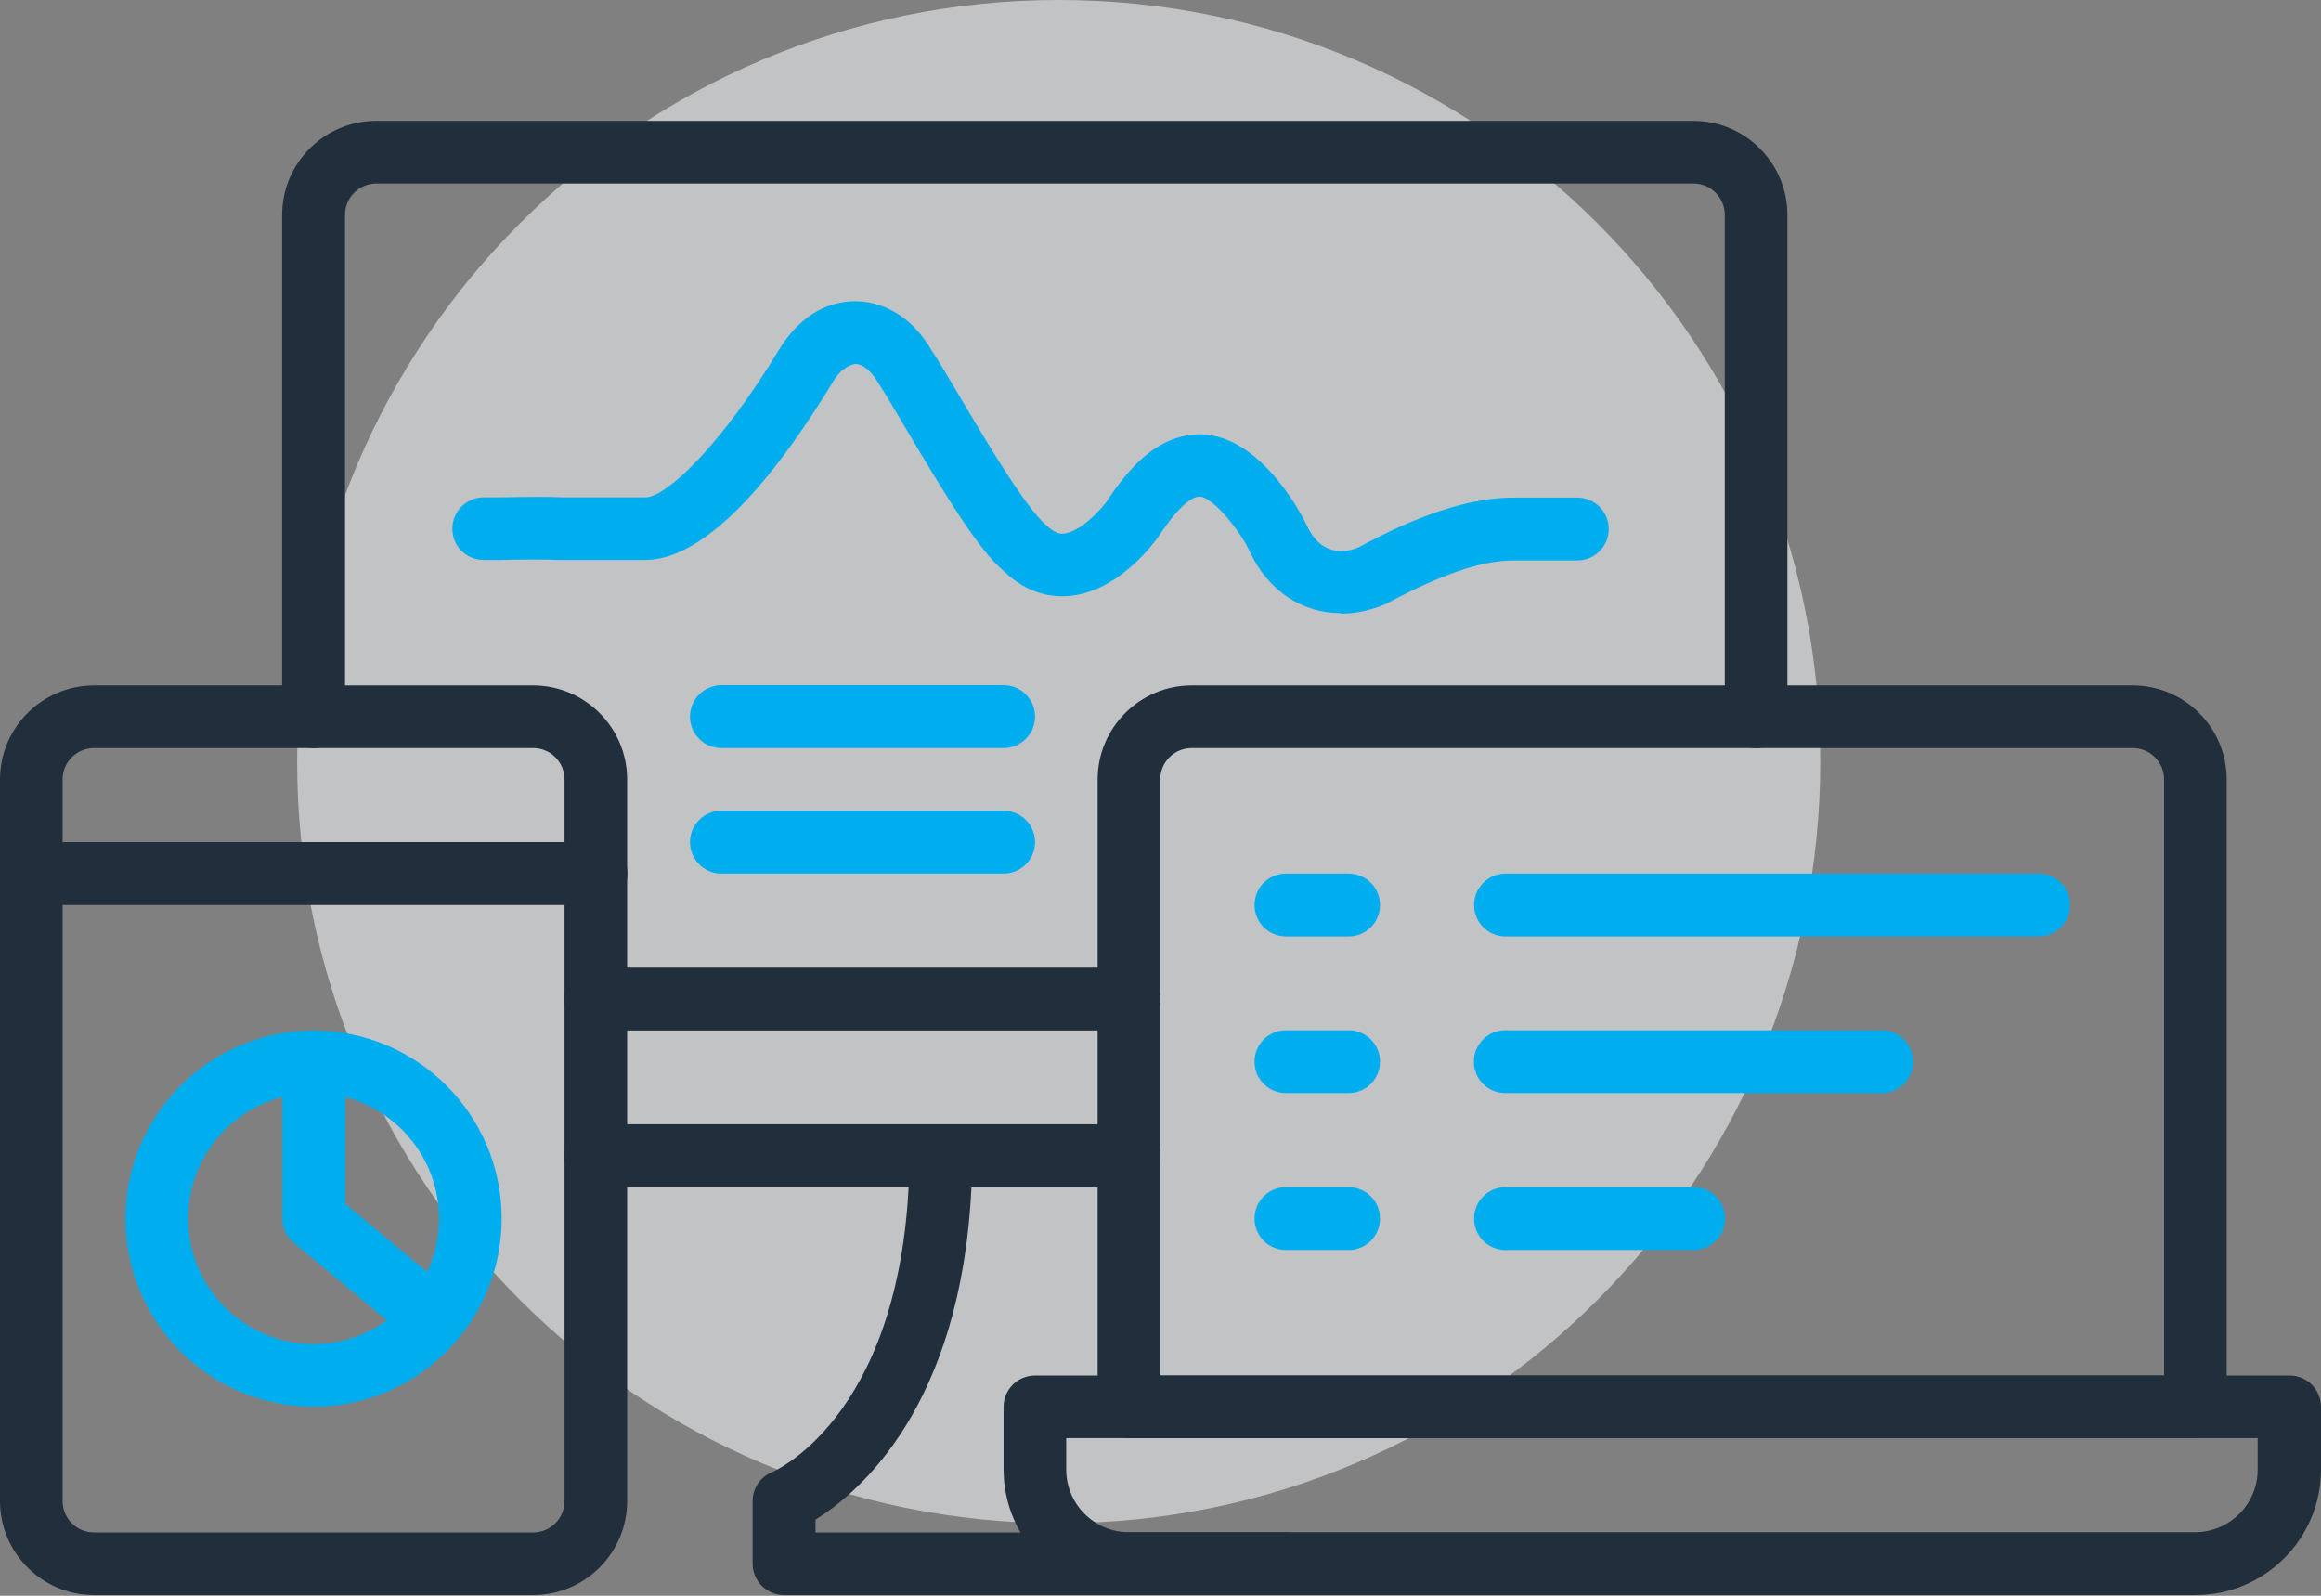
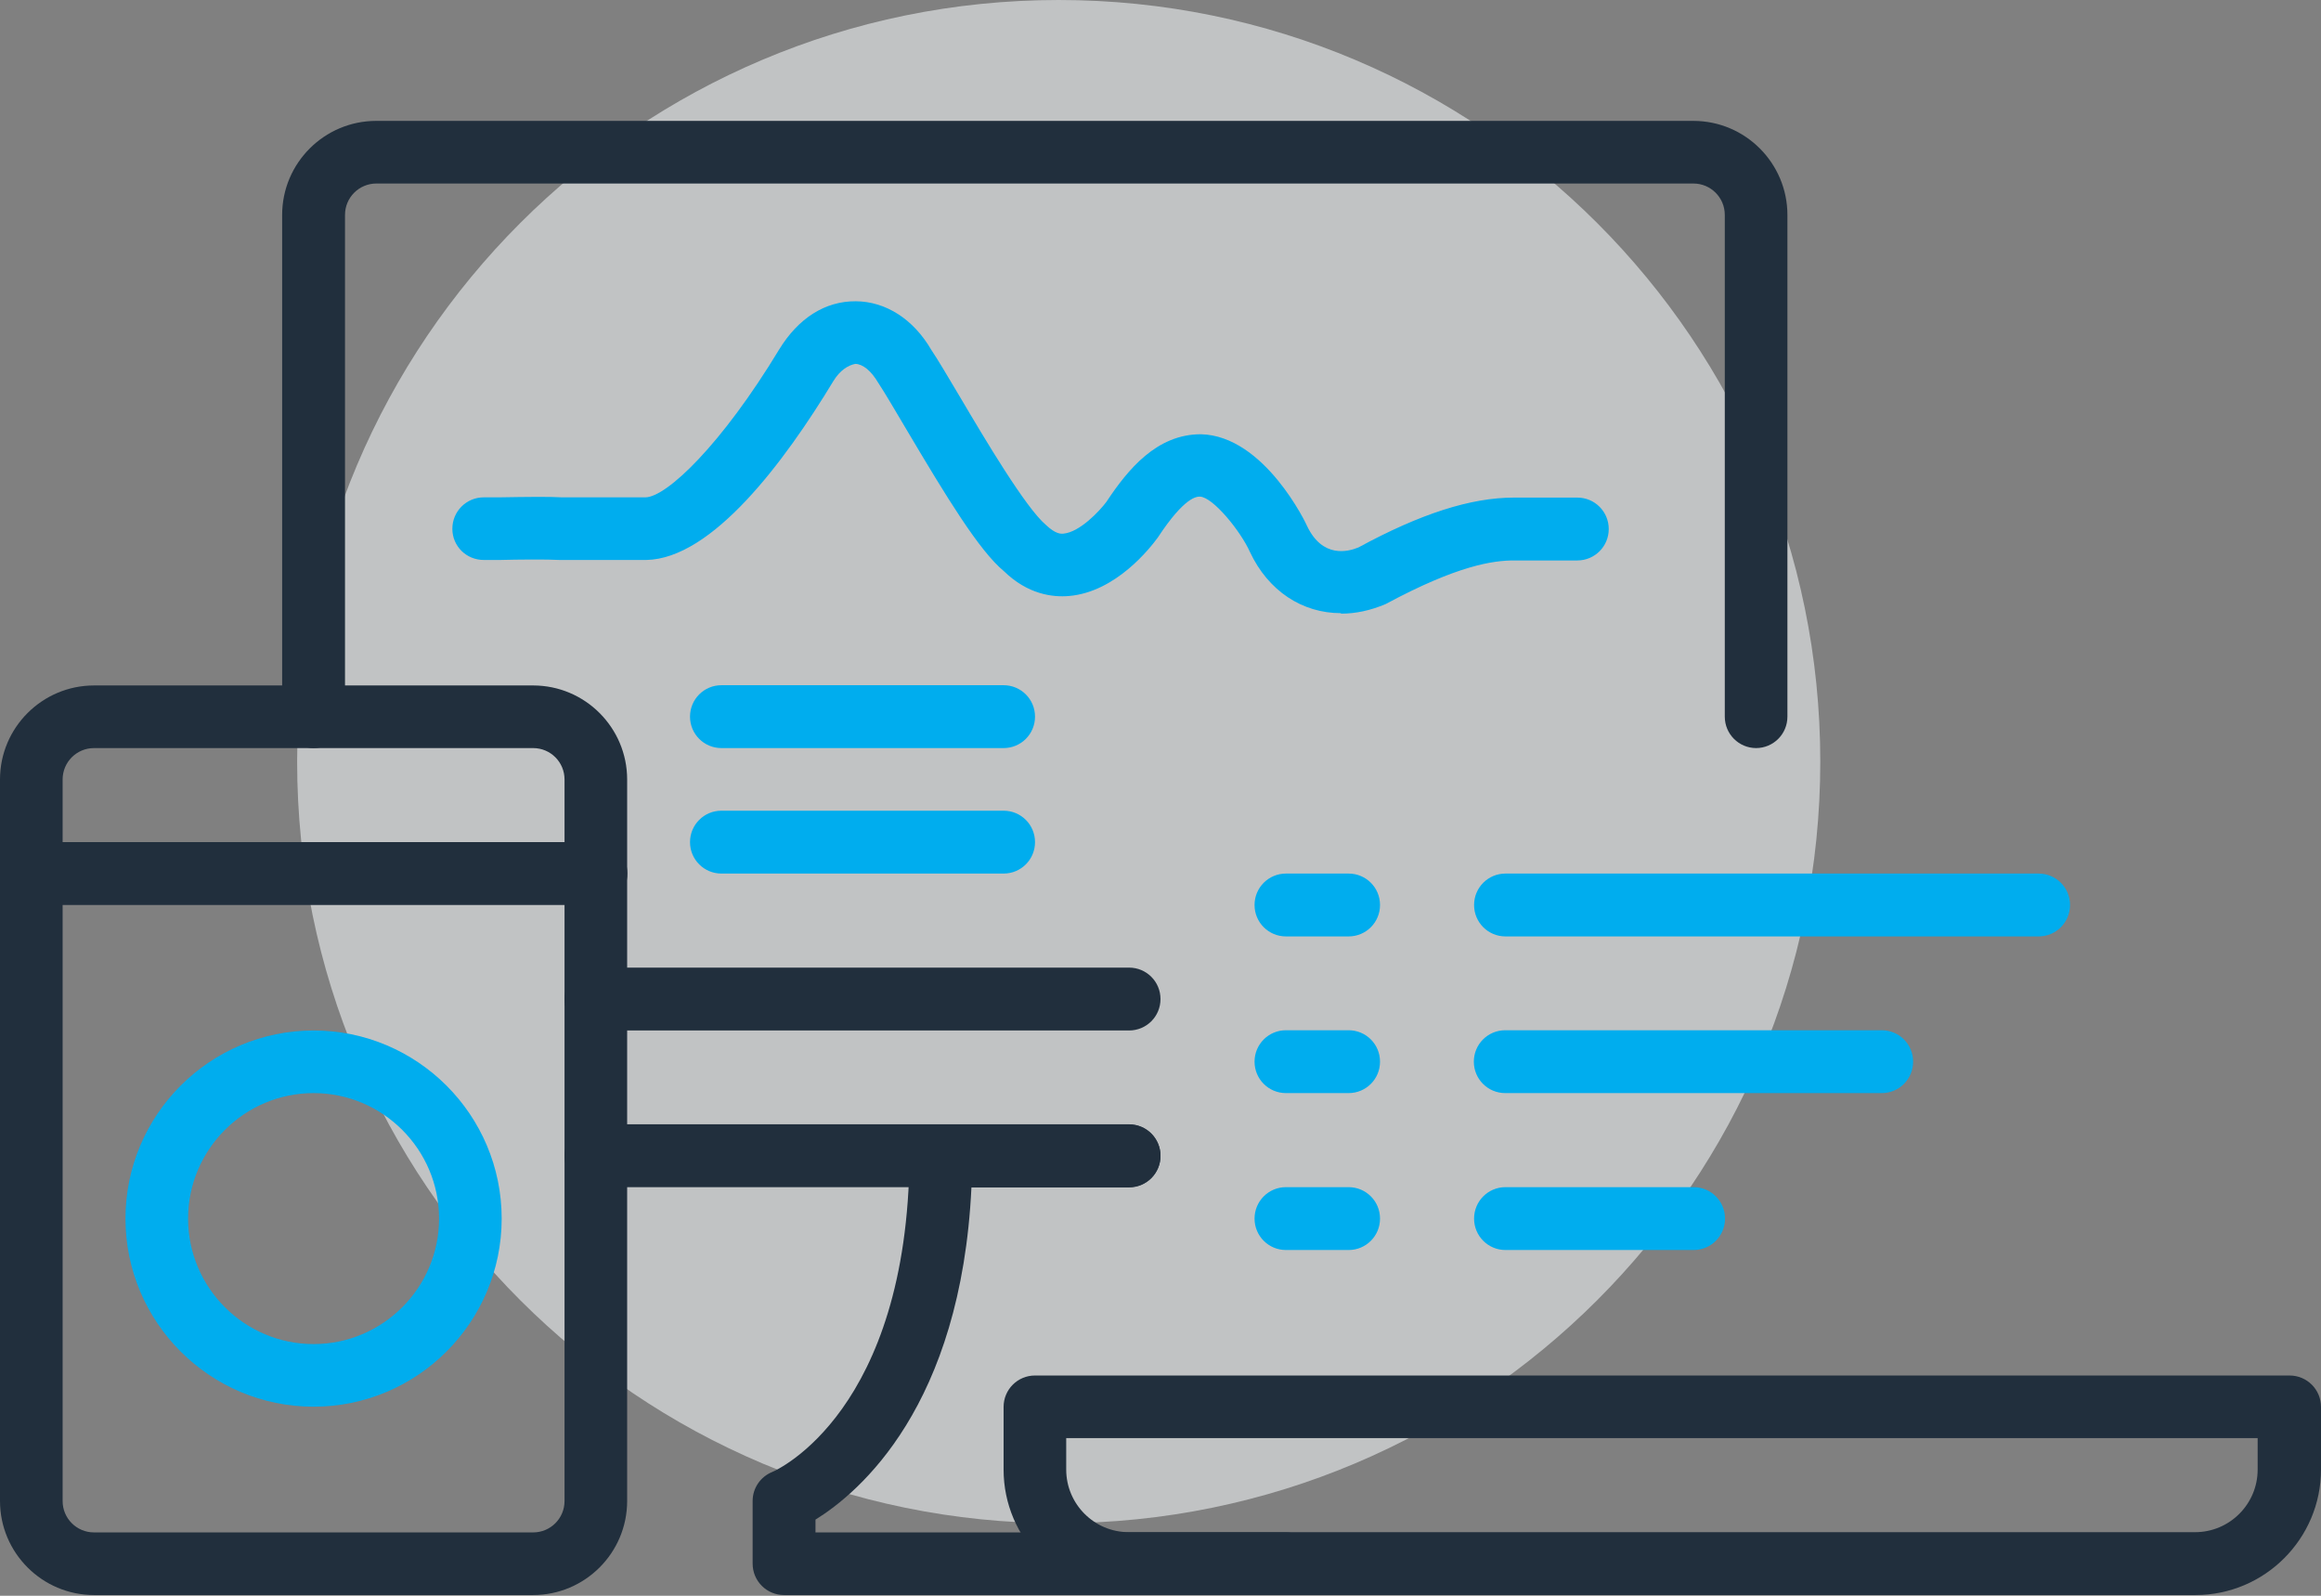
<svg xmlns="http://www.w3.org/2000/svg" width="96" height="66" viewBox="0 0 96 66" fill="none">
  <rect x="0" y="0" width="96" height="66" fill="#808080" stroke="none" />
  <g clip-path="url(#clip0_853_582)">
    <path opacity="0.58" d="M43.79 63C61.187 63 75.29 48.897 75.29 31.5C75.29 14.103 61.187 0 43.79 0C26.393 0 12.29 14.103 12.29 31.5C12.29 48.897 26.393 63 43.79 63Z" fill="#F0F3F4" />
    <path d="M72.64 30.94C71.92 30.94 71.34 30.36 71.34 29.64V8.89C71.34 8.17 70.76 7.59 70.04 7.59H15.57C14.85 7.59 14.27 8.17 14.27 8.89V29.64C14.27 30.36 13.69 30.94 12.97 30.94C12.25 30.94 11.67 30.36 11.67 29.64V8.89C11.67 6.74 13.42 5 15.56 5H70.04C72.19 5 73.93 6.75 73.93 8.89V29.64C73.93 30.36 73.35 30.94 72.63 30.94H72.64Z" fill="#212F3D" />
    <path d="M46.7 49.1H24.65C23.93 49.1 23.35 48.52 23.35 47.8C23.35 47.08 23.93 46.5 24.65 46.5H46.7C47.42 46.5 48 47.08 48 47.8C48 48.52 47.42 49.1 46.7 49.1Z" fill="#212F3D" />
-     <path d="M53.18 65.97H32.43C31.71 65.97 31.13 65.39 31.13 64.67V62.08C31.13 61.55 31.45 61.08 31.94 60.88C32.16 60.79 37.54 58.35 37.62 47.8C37.62 47.09 38.2 46.51 38.92 46.51H46.7C47.42 46.51 48 47.09 48 47.81C48 48.53 47.42 49.11 46.7 49.11H40.18C39.75 58.17 35.54 61.73 33.73 62.85V63.38H53.19C53.91 63.38 54.49 63.96 54.49 64.68C54.49 65.4 53.91 65.98 53.19 65.98L53.18 65.97Z" fill="#212F3D" />
+     <path d="M53.18 65.97H32.43C31.71 65.97 31.13 65.39 31.13 64.67V62.08C31.13 61.55 31.45 61.08 31.94 60.88C32.16 60.79 37.54 58.35 37.62 47.8C37.62 47.09 38.2 46.51 38.92 46.51H46.7C47.42 46.51 48 47.09 48 47.81C48 48.53 47.42 49.11 46.7 49.11H40.18C39.75 58.17 35.54 61.73 33.73 62.85V63.38H53.19C53.91 63.38 54.49 63.96 54.49 64.68C54.49 65.4 53.91 65.98 53.19 65.98L53.18 65.97" fill="#212F3D" />
    <path d="M22.05 65.97H3.89C1.74 65.97 0 64.22 0 62.08V32.24C0 30.09 1.75 28.35 3.89 28.35H22.05C24.2 28.35 25.94 30.1 25.94 32.24V62.08C25.94 64.23 24.19 65.97 22.05 65.97ZM3.89 30.94C3.17 30.94 2.59 31.52 2.59 32.24V62.08C2.59 62.8 3.17 63.38 3.89 63.38H22.05C22.77 63.38 23.35 62.8 23.35 62.08V32.24C23.35 31.52 22.77 30.94 22.05 30.94H3.89Z" fill="#212F3D" />
    <path d="M90.8 65.97H46.7C43.84 65.97 41.51 63.64 41.51 60.78V58.19C41.51 57.47 42.09 56.89 42.81 56.89H94.7C95.42 56.89 96 57.47 96 58.19V60.78C96 63.64 93.67 65.97 90.81 65.97H90.8ZM44.1 59.48V60.78C44.1 62.21 45.26 63.37 46.69 63.37H90.79C92.22 63.37 93.38 62.21 93.38 60.78V59.48H44.09H44.1Z" fill="#212F3D" />
-     <path d="M90.8 59.48H46.7C45.98 59.48 45.4 58.9 45.4 58.18V32.24C45.4 30.09 47.15 28.35 49.29 28.35H88.21C90.36 28.35 92.1 30.1 92.1 32.24V58.18C92.1 58.9 91.52 59.48 90.8 59.48ZM48 56.89H89.51V32.24C89.51 31.52 88.93 30.94 88.21 30.94H49.29C48.57 30.94 47.99 31.52 47.99 32.24V56.89H48Z" fill="#212F3D" />
    <path d="M24.65 37.43H1.3C0.58 37.43 0 36.85 0 36.13C0 35.41 0.58 34.83 1.3 34.83H24.65C25.37 34.83 25.95 35.41 25.95 36.13C25.95 36.85 25.37 37.43 24.65 37.43Z" fill="#212F3D" />
    <path d="M12.97 58.18C8.68 58.18 5.19 54.69 5.19 50.4C5.19 46.11 8.68 42.62 12.97 42.62C17.26 42.62 20.75 46.11 20.75 50.4C20.75 54.69 17.26 58.18 12.97 58.18ZM12.97 45.21C10.11 45.21 7.78 47.54 7.78 50.4C7.78 53.26 10.11 55.59 12.97 55.59C15.83 55.59 18.16 53.26 18.16 50.4C18.16 47.54 15.83 45.21 12.97 45.21Z" fill="#00ADEE" />
-     <path d="M17.84 55.75C17.55 55.75 17.25 55.65 17.01 55.45L12.15 51.4C11.85 51.15 11.68 50.79 11.68 50.4V43.91C11.68 43.19 12.26 42.61 12.98 42.61C13.7 42.61 14.28 43.19 14.28 43.91V49.79L18.68 53.45C19.23 53.91 19.3 54.73 18.85 55.28C18.59 55.59 18.22 55.75 17.85 55.75H17.84Z" fill="#00ADEE" />
    <path d="M55.46 25.36C53.87 25.36 52.46 24.45 51.7 22.83C51.31 21.96 50.17 20.56 49.63 20.54C49.5 20.54 49 20.54 47.89 22.23C47.59 22.64 46.17 24.48 44.22 24.65C43.53 24.71 42.51 24.58 41.53 23.63C40.5 22.78 39.15 20.56 37.49 17.76C37.02 16.97 36.62 16.28 36.33 15.84C36.03 15.33 35.69 15.06 35.38 15.05C35.1 15.1 34.75 15.3 34.47 15.76C32.43 19.13 29.45 23.11 26.73 23.16H23.14C22.66 23.13 21.38 23.14 20.69 23.16H20.01C19.29 23.16 18.71 22.59 18.71 21.87C18.71 21.15 19.29 20.57 20.01 20.57H20.65C21.79 20.55 22.78 20.54 23.24 20.57H26.7C27.58 20.55 29.84 18.4 32.23 14.45C33.02 13.16 34.13 12.45 35.4 12.46C36.64 12.47 37.78 13.2 38.52 14.47C38.79 14.87 39.22 15.6 39.72 16.44C40.73 18.15 42.42 21 43.26 21.71C43.67 22.1 43.89 22.08 43.99 22.07C44.65 22.01 45.46 21.16 45.76 20.76C46.66 19.4 47.85 17.96 49.67 17.96C52.31 18.02 54.05 21.71 54.06 21.75C54.7 23.1 55.76 22.82 56.19 22.64C58.75 21.25 60.83 20.58 62.62 20.58H65.24C65.96 20.58 66.54 21.16 66.54 21.88C66.54 22.6 65.96 23.18 65.24 23.18H62.62C61.78 23.18 60.31 23.37 57.32 24.98C56.69 25.25 56.07 25.38 55.47 25.38L55.46 25.36Z" fill="#00ADEE" />
    <path d="M46.7 42.62H24.65C23.93 42.62 23.35 42.04 23.35 41.32C23.35 40.6 23.93 40.02 24.65 40.02H46.7C47.42 40.02 48 40.6 48 41.32C48 42.04 47.42 42.62 46.7 42.62Z" fill="#212F3D" />
    <path d="M41.51 36.13H29.84C29.12 36.13 28.54 35.55 28.54 34.83C28.54 34.11 29.12 33.53 29.84 33.53H41.51C42.23 33.53 42.81 34.11 42.81 34.83C42.81 35.55 42.23 36.13 41.51 36.13Z" fill="#00ADEE" />
    <path d="M41.51 30.94H29.84C29.12 30.94 28.54 30.36 28.54 29.64C28.54 28.92 29.12 28.34 29.84 28.34H41.51C42.23 28.34 42.81 28.92 42.81 29.64C42.81 30.36 42.23 30.94 41.51 30.94Z" fill="#00ADEE" />
    <path d="M55.78 38.73H53.19C52.47 38.73 51.89 38.15 51.89 37.43C51.89 36.71 52.47 36.13 53.19 36.13H55.78C56.5 36.13 57.08 36.71 57.08 37.43C57.08 38.15 56.5 38.73 55.78 38.73Z" fill="#00ADEE" />
    <path d="M55.78 45.21H53.19C52.47 45.21 51.89 44.63 51.89 43.91C51.89 43.19 52.47 42.61 53.19 42.61H55.78C56.5 42.61 57.08 43.19 57.08 43.91C57.08 44.63 56.5 45.21 55.78 45.21Z" fill="#00ADEE" />
    <path d="M55.78 51.7H53.19C52.47 51.7 51.89 51.12 51.89 50.4C51.89 49.68 52.47 49.1 53.19 49.1H55.78C56.5 49.1 57.08 49.68 57.08 50.4C57.08 51.12 56.5 51.7 55.78 51.7Z" fill="#00ADEE" />
    <path d="M84.32 38.73H62.27C61.55 38.73 60.97 38.15 60.97 37.43C60.97 36.71 61.55 36.13 62.27 36.13H84.32C85.04 36.13 85.62 36.71 85.62 37.43C85.62 38.15 85.04 38.73 84.32 38.73Z" fill="#00ADEE" />
    <path d="M77.83 45.21H62.26C61.54 45.21 60.96 44.63 60.96 43.91C60.96 43.19 61.54 42.61 62.26 42.61H77.83C78.55 42.61 79.13 43.19 79.13 43.91C79.13 44.63 78.55 45.21 77.83 45.21Z" fill="#00ADEE" />
    <path d="M70.05 51.7H62.27C61.55 51.7 60.97 51.12 60.97 50.4C60.97 49.68 61.55 49.1 62.27 49.1H70.05C70.77 49.1 71.35 49.68 71.35 50.4C71.35 51.12 70.77 51.7 70.05 51.7Z" fill="#00ADEE" />
  </g>
  <defs>
    <clipPath id="clip0_853_582">
      <rect width="95.99" height="65.97" fill="white" />
    </clipPath>
  </defs>
</svg>